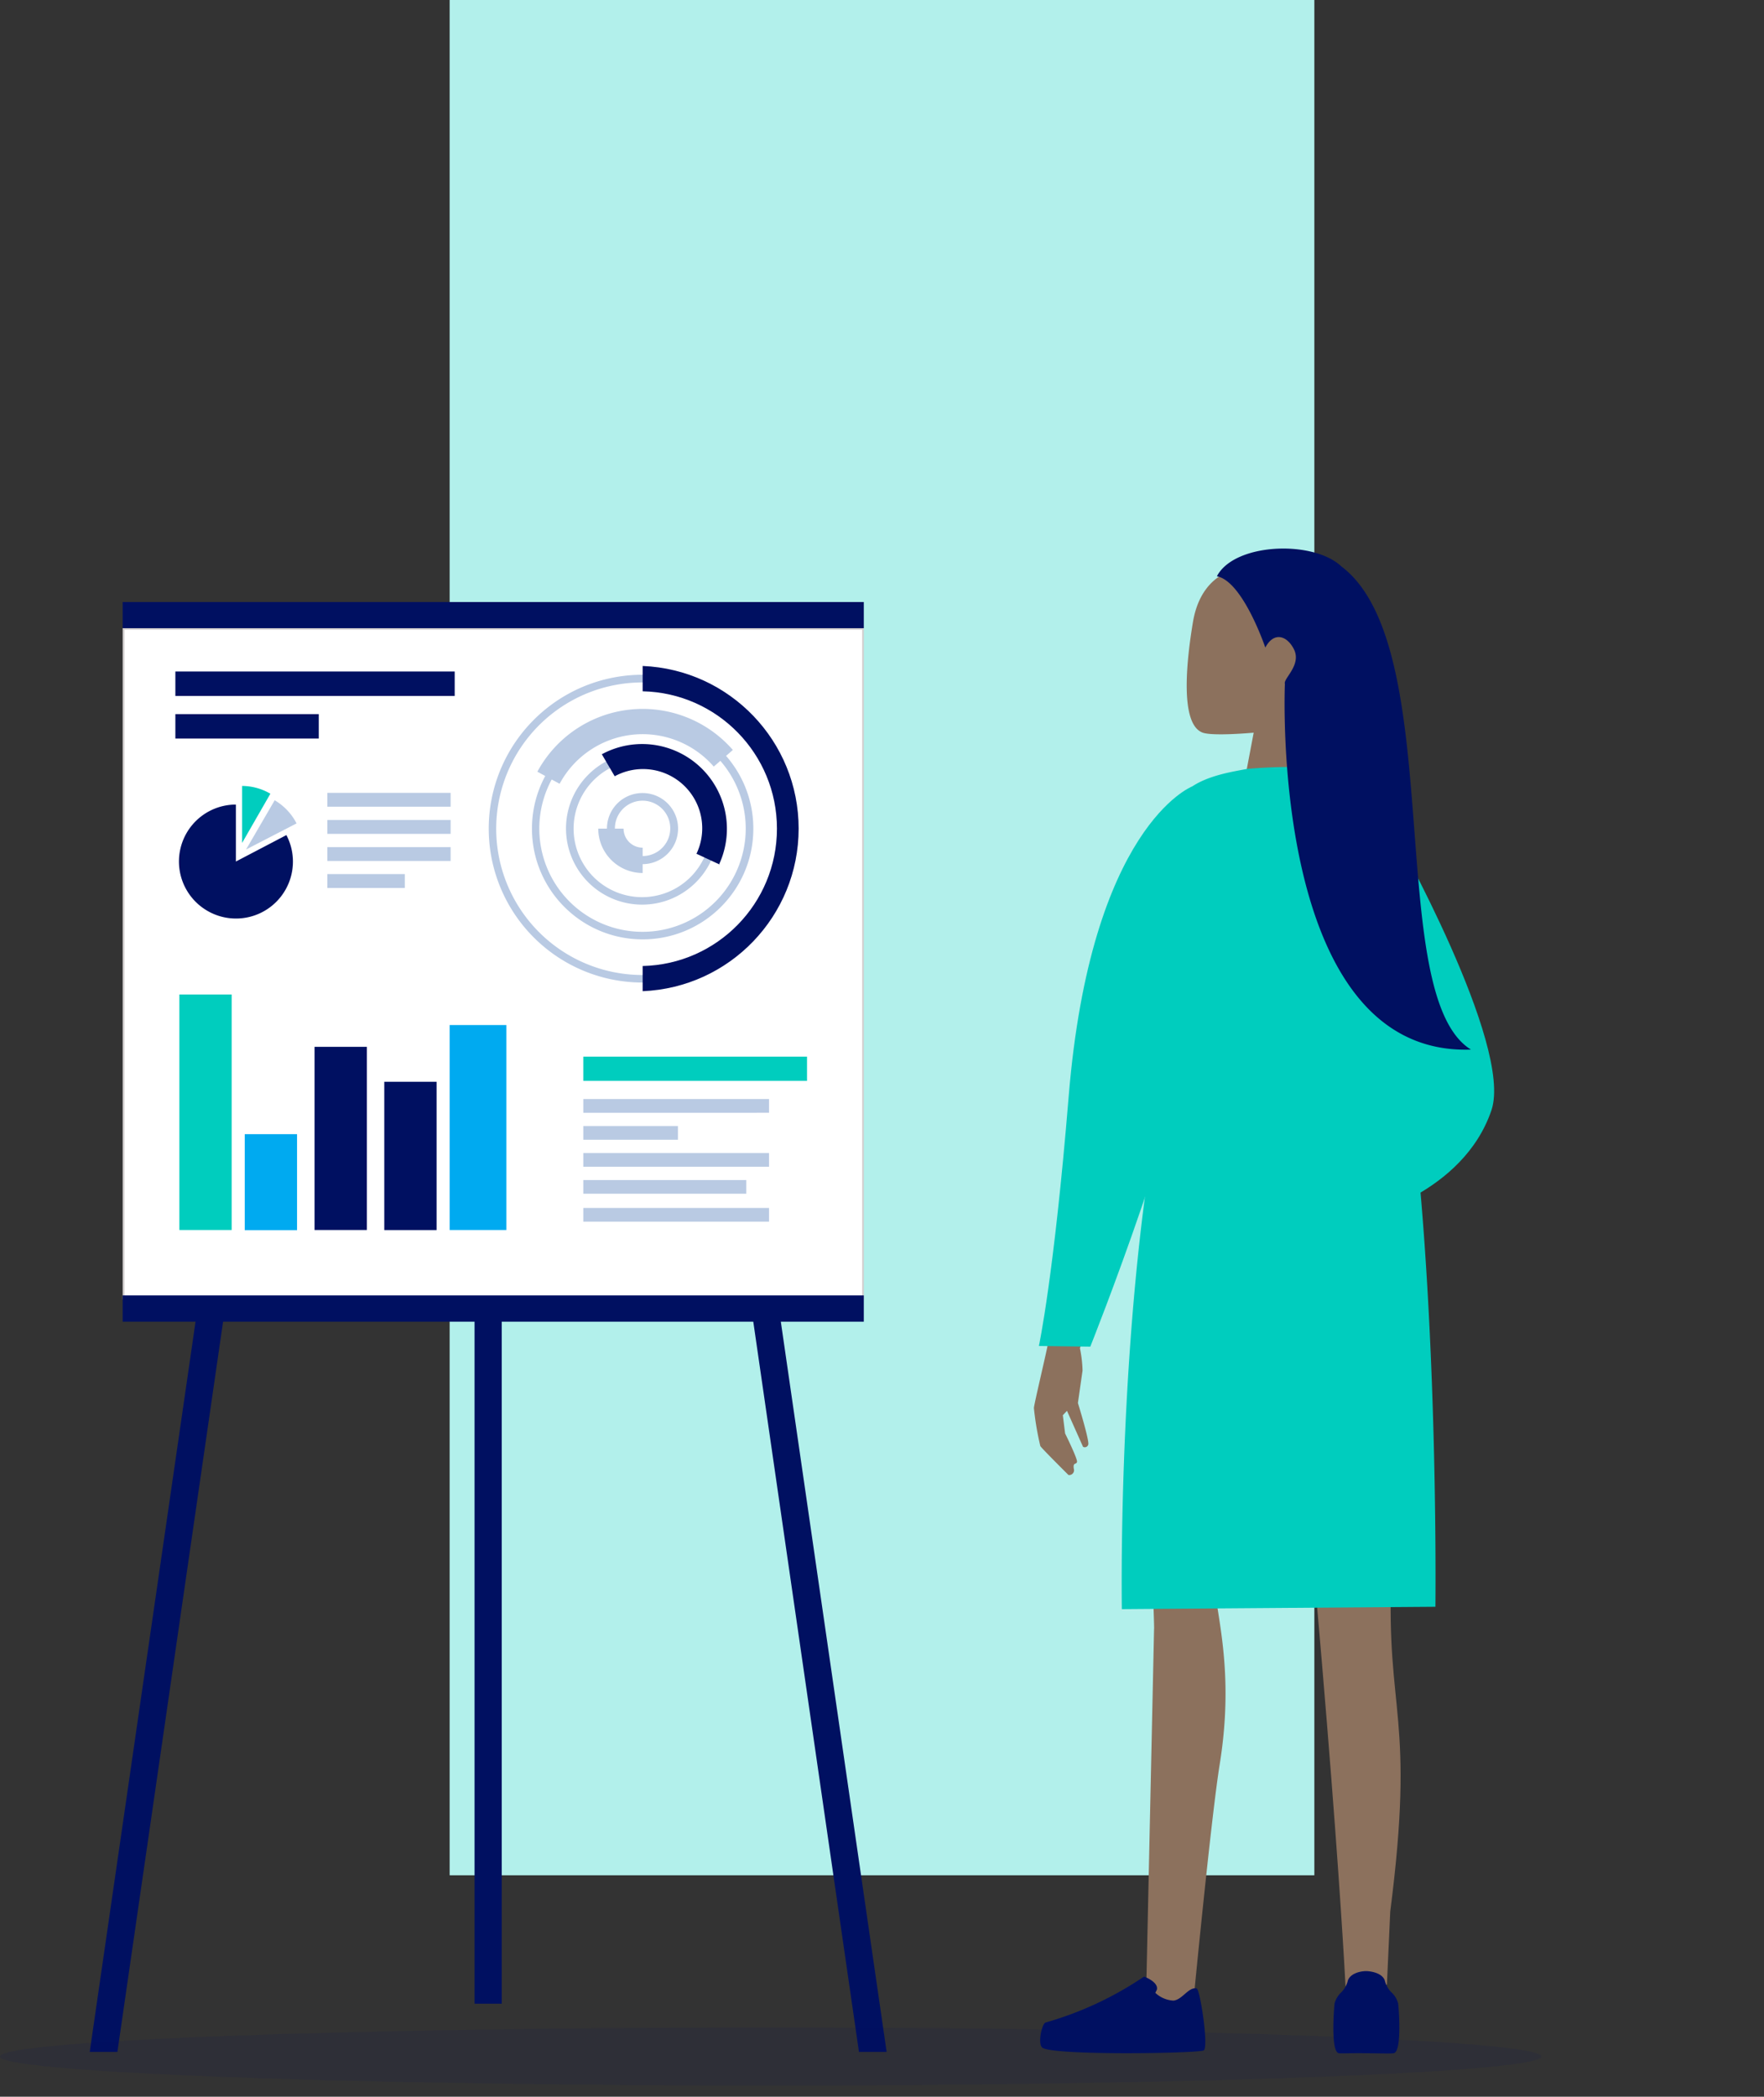
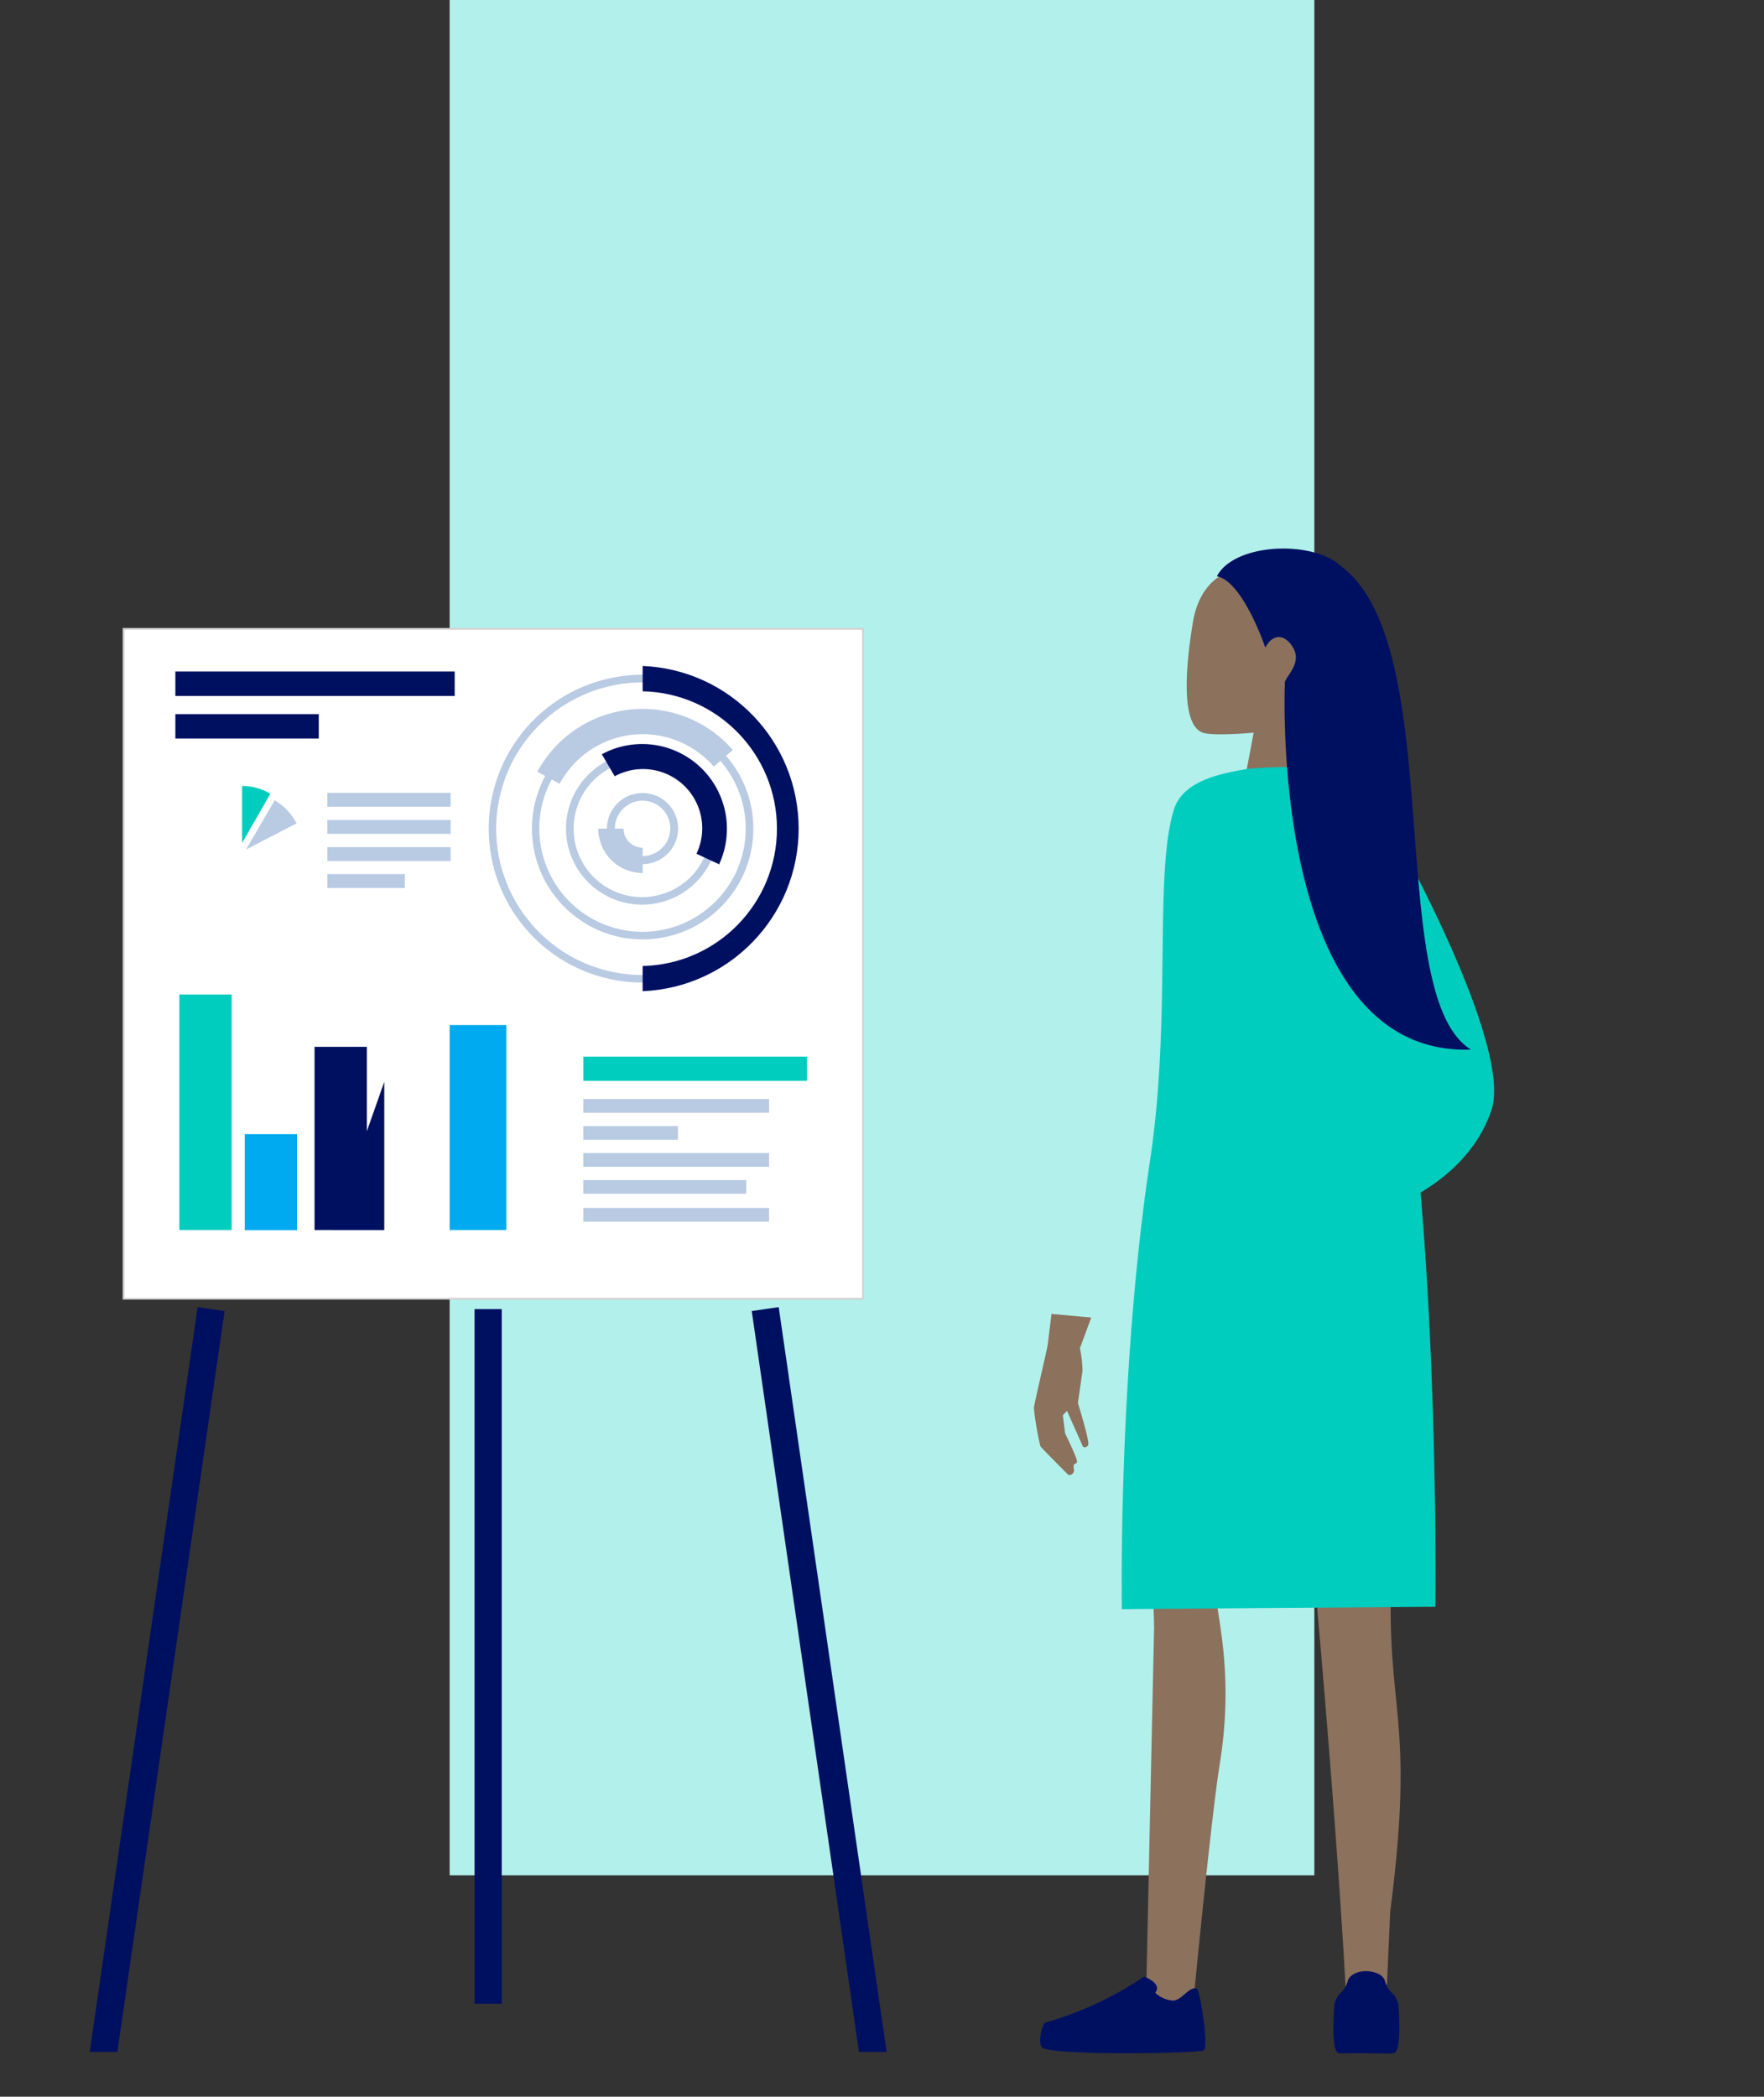
<svg xmlns="http://www.w3.org/2000/svg" width="255" height="303">
  <rect width="100%" height="100%" fill="#333333" stroke="none" />
  <style>.B{fill:#001061}.C{fill:#00cdbe}.D{fill:#b9cae3}</style>
  <path fill="#b2f0eb" d="M65-1h125v272H65z" />
  <path d="M12.97 296.53l15.6-107.63 3.9.56-15.5 107.07zm111.2 0l-15.5-107.07 3.9-.56 15.6 107.63zM68.6 189.18h3.93v100.38H68.6z" class="B" />
  <path fill="#fff" d="M17.86 90.9h106.9v96.8H17.86z" />
  <path fill="#d3cfcf" d="M124.63 91v96.56H18V91h106.63m.25-.25H17.73v97.06h107.15V90.75z" />
-   <path d="M17.73 87h107.14v3.78H17.73zm0 100.2h107.14V191H17.73z" class="B" />
  <path d="M47.32 114.58h17.82v2H47.32zm0 3.92h17.82v2H47.32zm0 3.92h17.82v2H47.32zm0 3.9h11.2v2h-11.2z" class="D" />
-   <path d="M34.1 124.5v-8.23a8.23 8.23 0 0 0-4.26 15.272A8.23 8.23 0 0 0 41.4 120.68l-7.3 3.82z" class="B" />
  <path d="M39.08 114.7a8.13 8.13 0 0 0-4.08-1.12v8.23l4.08-7.1z" class="C" />
  <path d="M39.7 115.66l-4.13 7.1 7.3-3.77a8.29 8.29 0 0 0-3.16-3.34z" class="D" />
  <path d="M25.35 97.04h40.38v3.53H25.35zm0 6.16h20.73v3.53H25.35z" class="B" />
  <path d="M84.32 152.7h32.34v3.5H84.32z" class="C" />
  <g class="D">
    <path d="M84.32 158.83h26.85v1.98H84.32zm0 3.9H98v1.98H84.32zm0 3.9h26.85v1.98H84.32zm0 3.9h23.56v1.98H84.32zm0 4.03h26.85v1.98H84.32zm8.57-49.68a5.14 5.14 0 0 1-3.645-8.775c1.472-1.47 3.685-1.9 5.607-1.112a5.14 5.14 0 0 1 3.168 4.757c-.006 2.83-2.3 5.124-5.13 5.13zm0-9.17a4 4 0 1 0 0 8 4 4 0 1 0 0-8zm.01 15.02a11 11 0 1 1 10.92-11c0 6.044-4.876 10.956-10.92 11zm0-20.88a9.9 9.9 0 1 0 9.82 9.9c.017-5.443-4.377-9.872-9.82-9.9zm0 25.9c-8.837 0-16-7.163-16-16s7.163-16 16-16 16 7.163 16 16-7.163 16-16 16zm0-30.93a14.92 14.92 0 1 0 14.9 14.92 14.93 14.93 0 0 0-14.9-14.92zm0 37.17a22.24 22.24 0 0 1-15.736-37.966c6.362-6.362 15.93-8.264 24.242-4.82a22.24 22.24 0 0 1 13.724 20.556c-.017 12.27-9.96 22.213-22.23 22.23zm0-43.37a21.14 21.14 0 1 0 8.067 40.668c7.902-3.278 13.05-10.993 13.043-19.548a21.16 21.16 0 0 0-21.1-21.14v.02z" />
    <path d="M92.9 126.16a6.43 6.43 0 0 1-6.42-6.41h3.66a2.76 2.76 0 0 0 2.76 2.75v3.66z" />
  </g>
  <path d="M104 124.92l-3.32-1.54a8.56 8.56 0 0 0-11.82-11.2L87 109a12.25 12.25 0 0 1 16.91 16l.1-.08z" class="B" />
  <path d="M80.9 113.27l-3.22-1.75a17.3 17.3 0 0 1 13.308-8.967c5.638-.627 11.225 1.55 14.952 5.827l-2.76 2.4a13.63 13.63 0 0 0-22.28 2.48z" class="D" />
  <path d="M92.9 143.26v-3.66c10.792-.242 19.414-9.06 19.414-19.855S103.682 100.132 92.9 99.9v-3.66c12.602.52 22.55 10.887 22.55 23.5s-9.948 22.98-22.55 23.5v.03z" class="B" />
  <path fill="#00aaf0" d="M65 148.13h8.2v29.62H65z" />
-   <path d="M55.55 156.33h7.56v21.43h-7.56zm-10.08-5.05h7.56v26.47h-7.56z" class="B" />
+   <path d="M55.55 156.33v21.43h-7.56zm-10.08-5.05h7.56v26.47h-7.56z" class="B" />
  <path fill="#00aaf0" d="M35.38 163.9h7.56v13.87h-7.56z" />
  <path d="M25.93 143.72h7.56v34.03h-7.56z" class="C" />
-   <ellipse cx="111.41" cy="297.19" opacity=".1" rx="111.41" ry="4.19" class="B" />
  <path fill="#8c715d" d="M152 189.9l-.54 4.4c0 .33-2 8.7-2 9.18.187 1.855.498 3.696.93 5.5.22.35 4.06 4.17 4.06 4.17a.69.69 0 0 0 .636-.222c.16-.18.214-.43.144-.658-.16-1 .35-.58.46-1s-1.72-4.12-1.72-4.12l-.33-2.63.6-.64 2.32 5.2a.52.52 0 0 0 .76-.33c.17-.6-1.5-6-1.5-6l.67-4.68a17.91 17.91 0 0 0-.38-3.24l1.64-4.43-5.76-.52zm14.84 45.46c-.12-7.63-1.72-30.66-1.72-30.66s21.24-44.34 25.6-33.75l-15.2 56c-.46 4.37 3.24 12.87.8 28-1.22 7.58-3.7 33.22-3.7 33.22l-4.42 6-2.47-8.18 1.1-50.63zm18-153.12c-4.64-1.18-11-.24-12.37 7.54-.92 5.45-2 14.9 1.4 16.1 1.53.54 7.36 0 7.36 0l-1.66 8.76 11.1-2.28-1.75-9.28s11.2-16.98-4.1-20.84z" />
  <path d="M201.4 120.14s17.38 30.9 14.2 40.3c-4.1 12.1-18.7 15.47-18.7 15.47l4.5-55.76z" class="C" />
  <path fill="#8c715d" d="M204.63 186.63s-2.6 17.8-3.5 40.86c-.8 20.22 3.5 20.32-.16 48.76l-.48 10.54-5.85 2.84s-1.38-32-9-107.85c.02 0 14.73-5.78 18.98 4.85z" />
  <g class="C">
-     <path d="M172.3 113.67s-14.62 5.72-17.82 44.84c-2.12 25.92-4.3 36-4.3 36l7.43.1s14.5-36.27 15.82-52.36c.63-7.56-1.13-28.58-1.13-28.58z" />
    <path d="M189.7 110.92c4.75.3 10 1.13 11.43 6.08 1 6.75-.6 25.77 3.5 47.85 3.3 31 2.87 67.35 2.87 67.35l-45.33.34s-.58-34 4.07-64.78c3.15-20.83.54-41.38 3.46-50.77 1.38-4.43 7.5-5.28 10.55-5.87a68.83 68.83 0 0 1 9.46-.2z" />
  </g>
  <path d="M193.87 81.83c15.54 11.6 6.06 62 18.77 69.85-29.26 1-26.9-52.85-26.9-52.85-.26-.78 2.5-2.76 1.27-5.08-1-1.9-2.86-2.5-4.1-.17 0 0-3.24-9.6-7-10.3 2.52-4.83 13.9-5.27 17.98-1.44zM173 287.38c.48.13 1.76 8.5 1 8.93s-22.12.78-23.36-.43c-.65-.64 0-3.46.5-3.6 5.07-1.44 9.877-3.683 14.24-6.64 0 0 2.1.75 1.86 1.88l-.23.47c.713.672 1.64 1.07 2.62 1.12 1.3-.12 2.22-2.06 3.38-1.74zm29.1 2.1c-.174-.62-.52-1.18-1-1.6a3.65 3.65 0 0 1-.92-1.69c-.37-1-1.76-1.3-2.63-1.34h-.06c-.87 0-2.27.34-2.64 1.34a3.65 3.65 0 0 1-.92 1.69 3.48 3.48 0 0 0-1 1.61c-.08.57-.62 7.12.64 7.23.6.05 2.28-.05 3.9 0h.06c1.62 0 3.28.07 3.9 0 1.3-.1.76-6.7.68-7.23z" class="B" />
</svg>